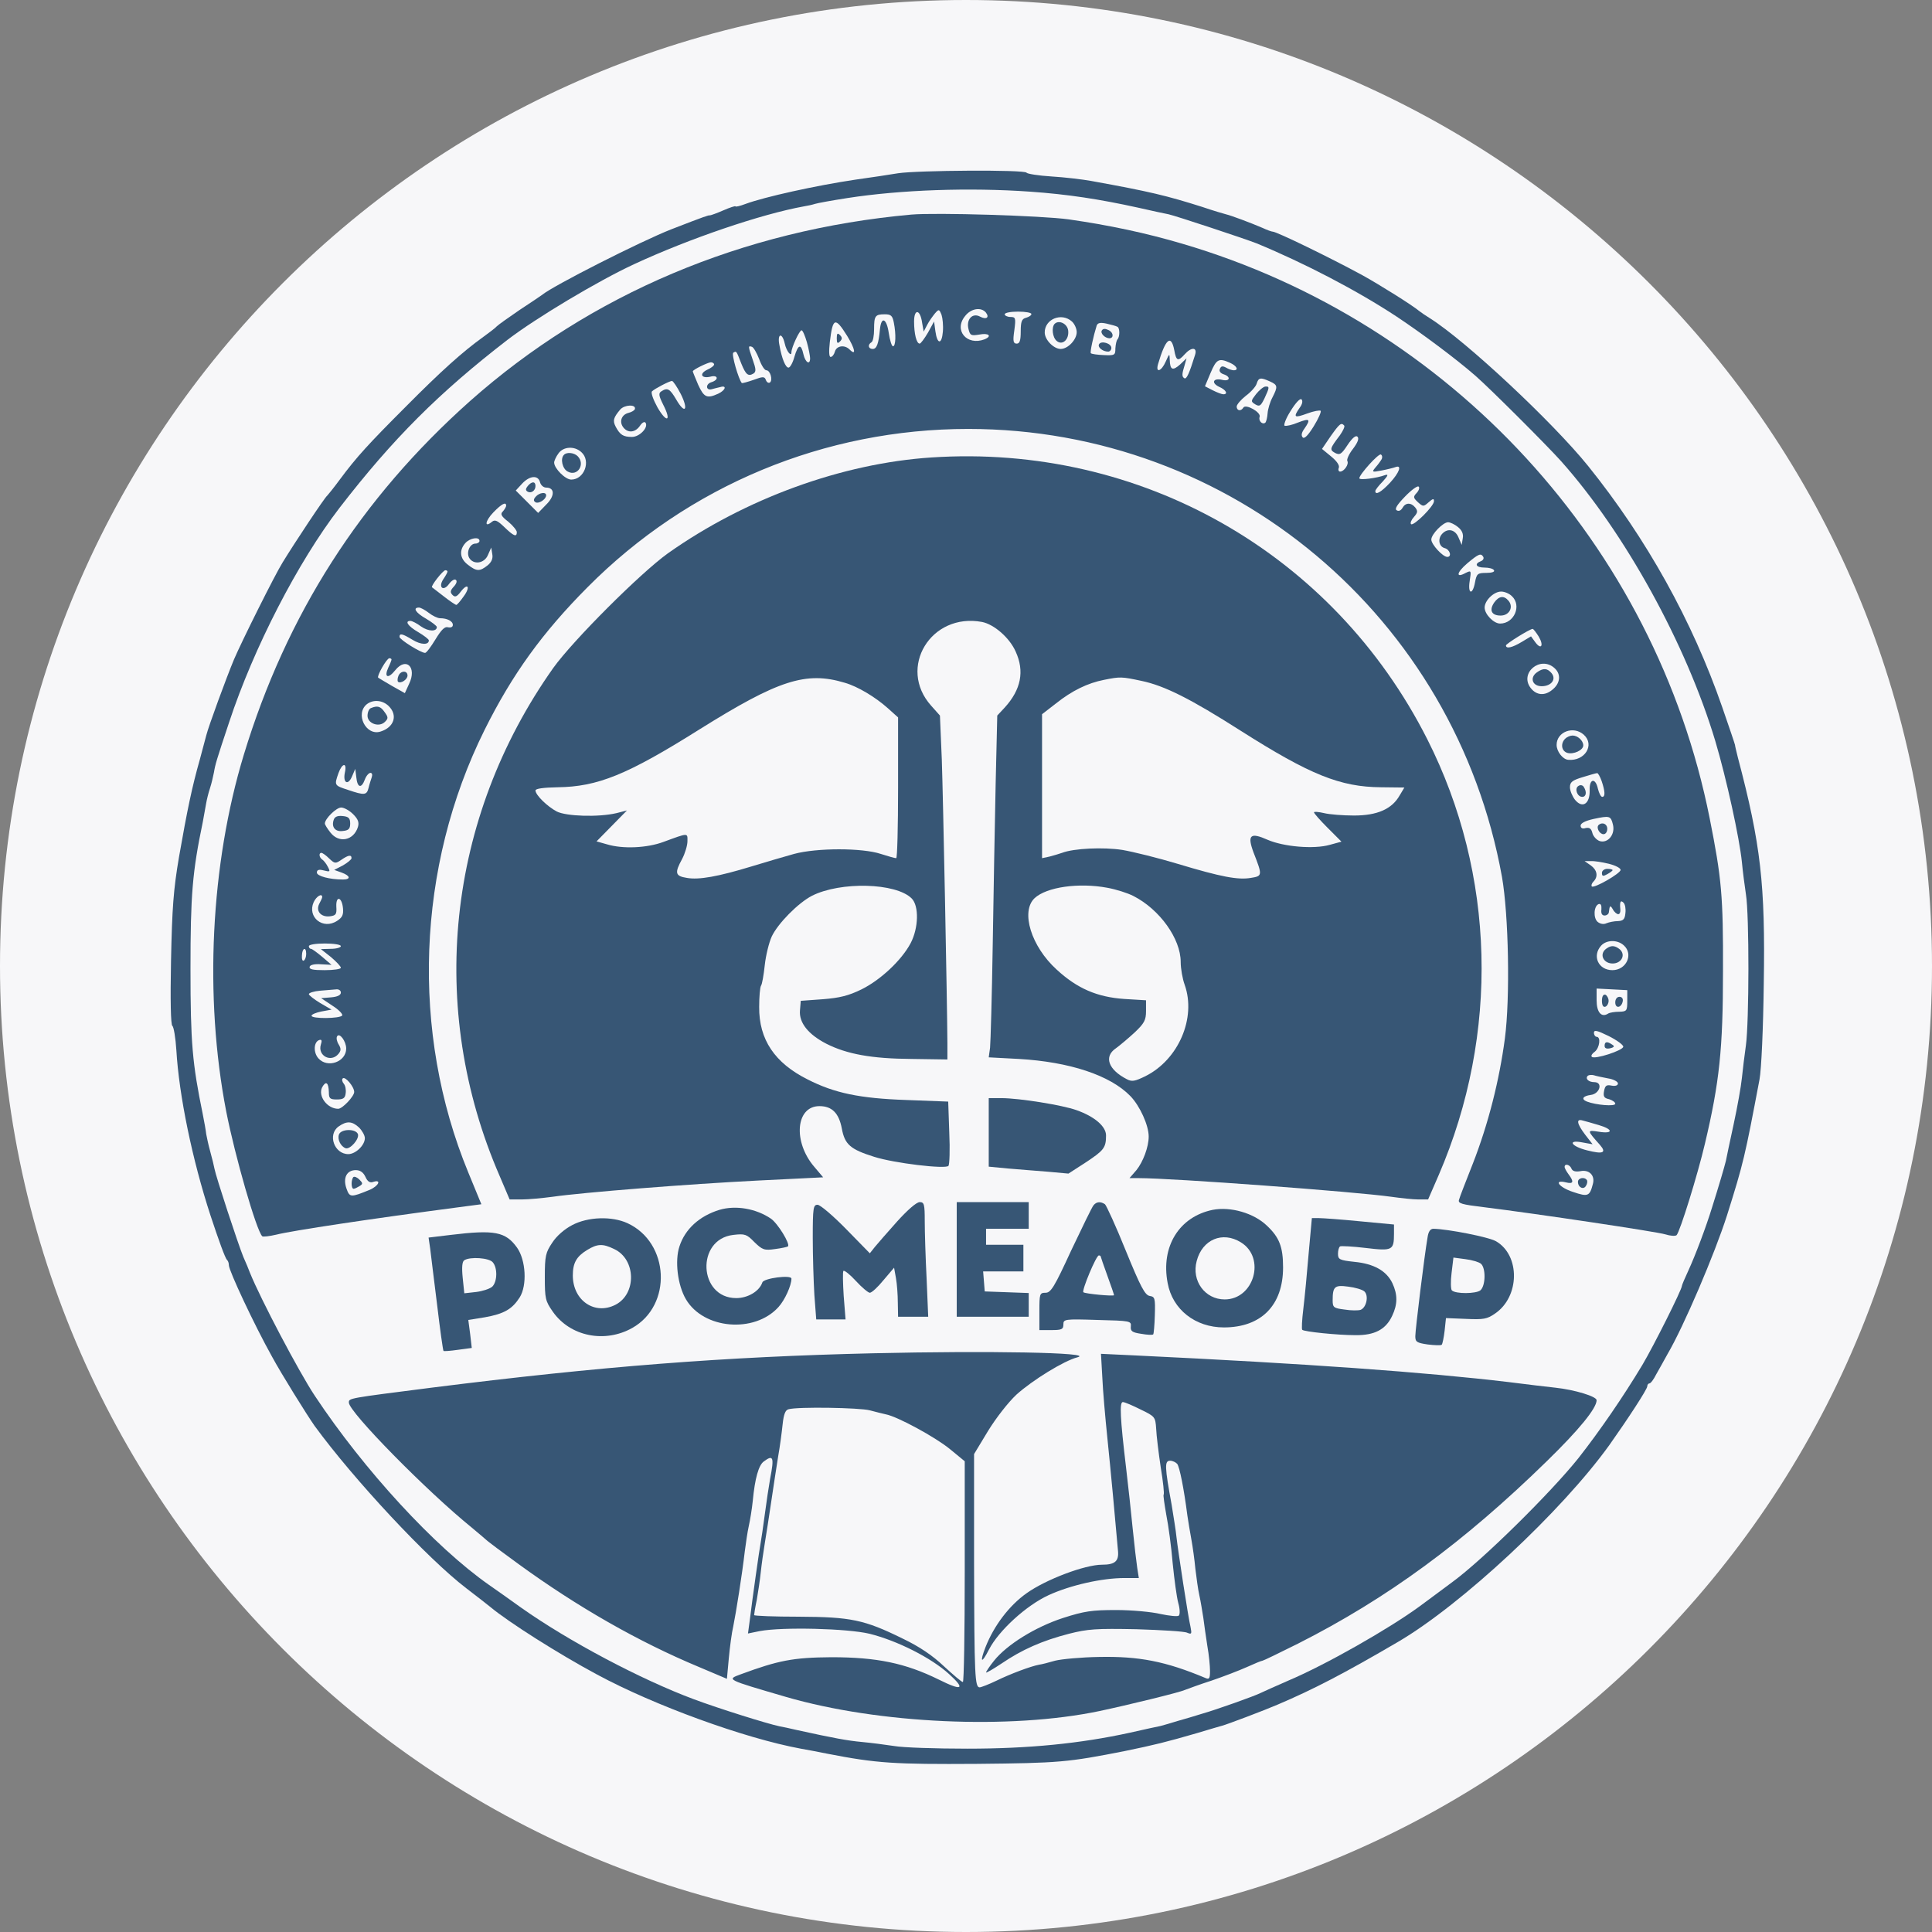
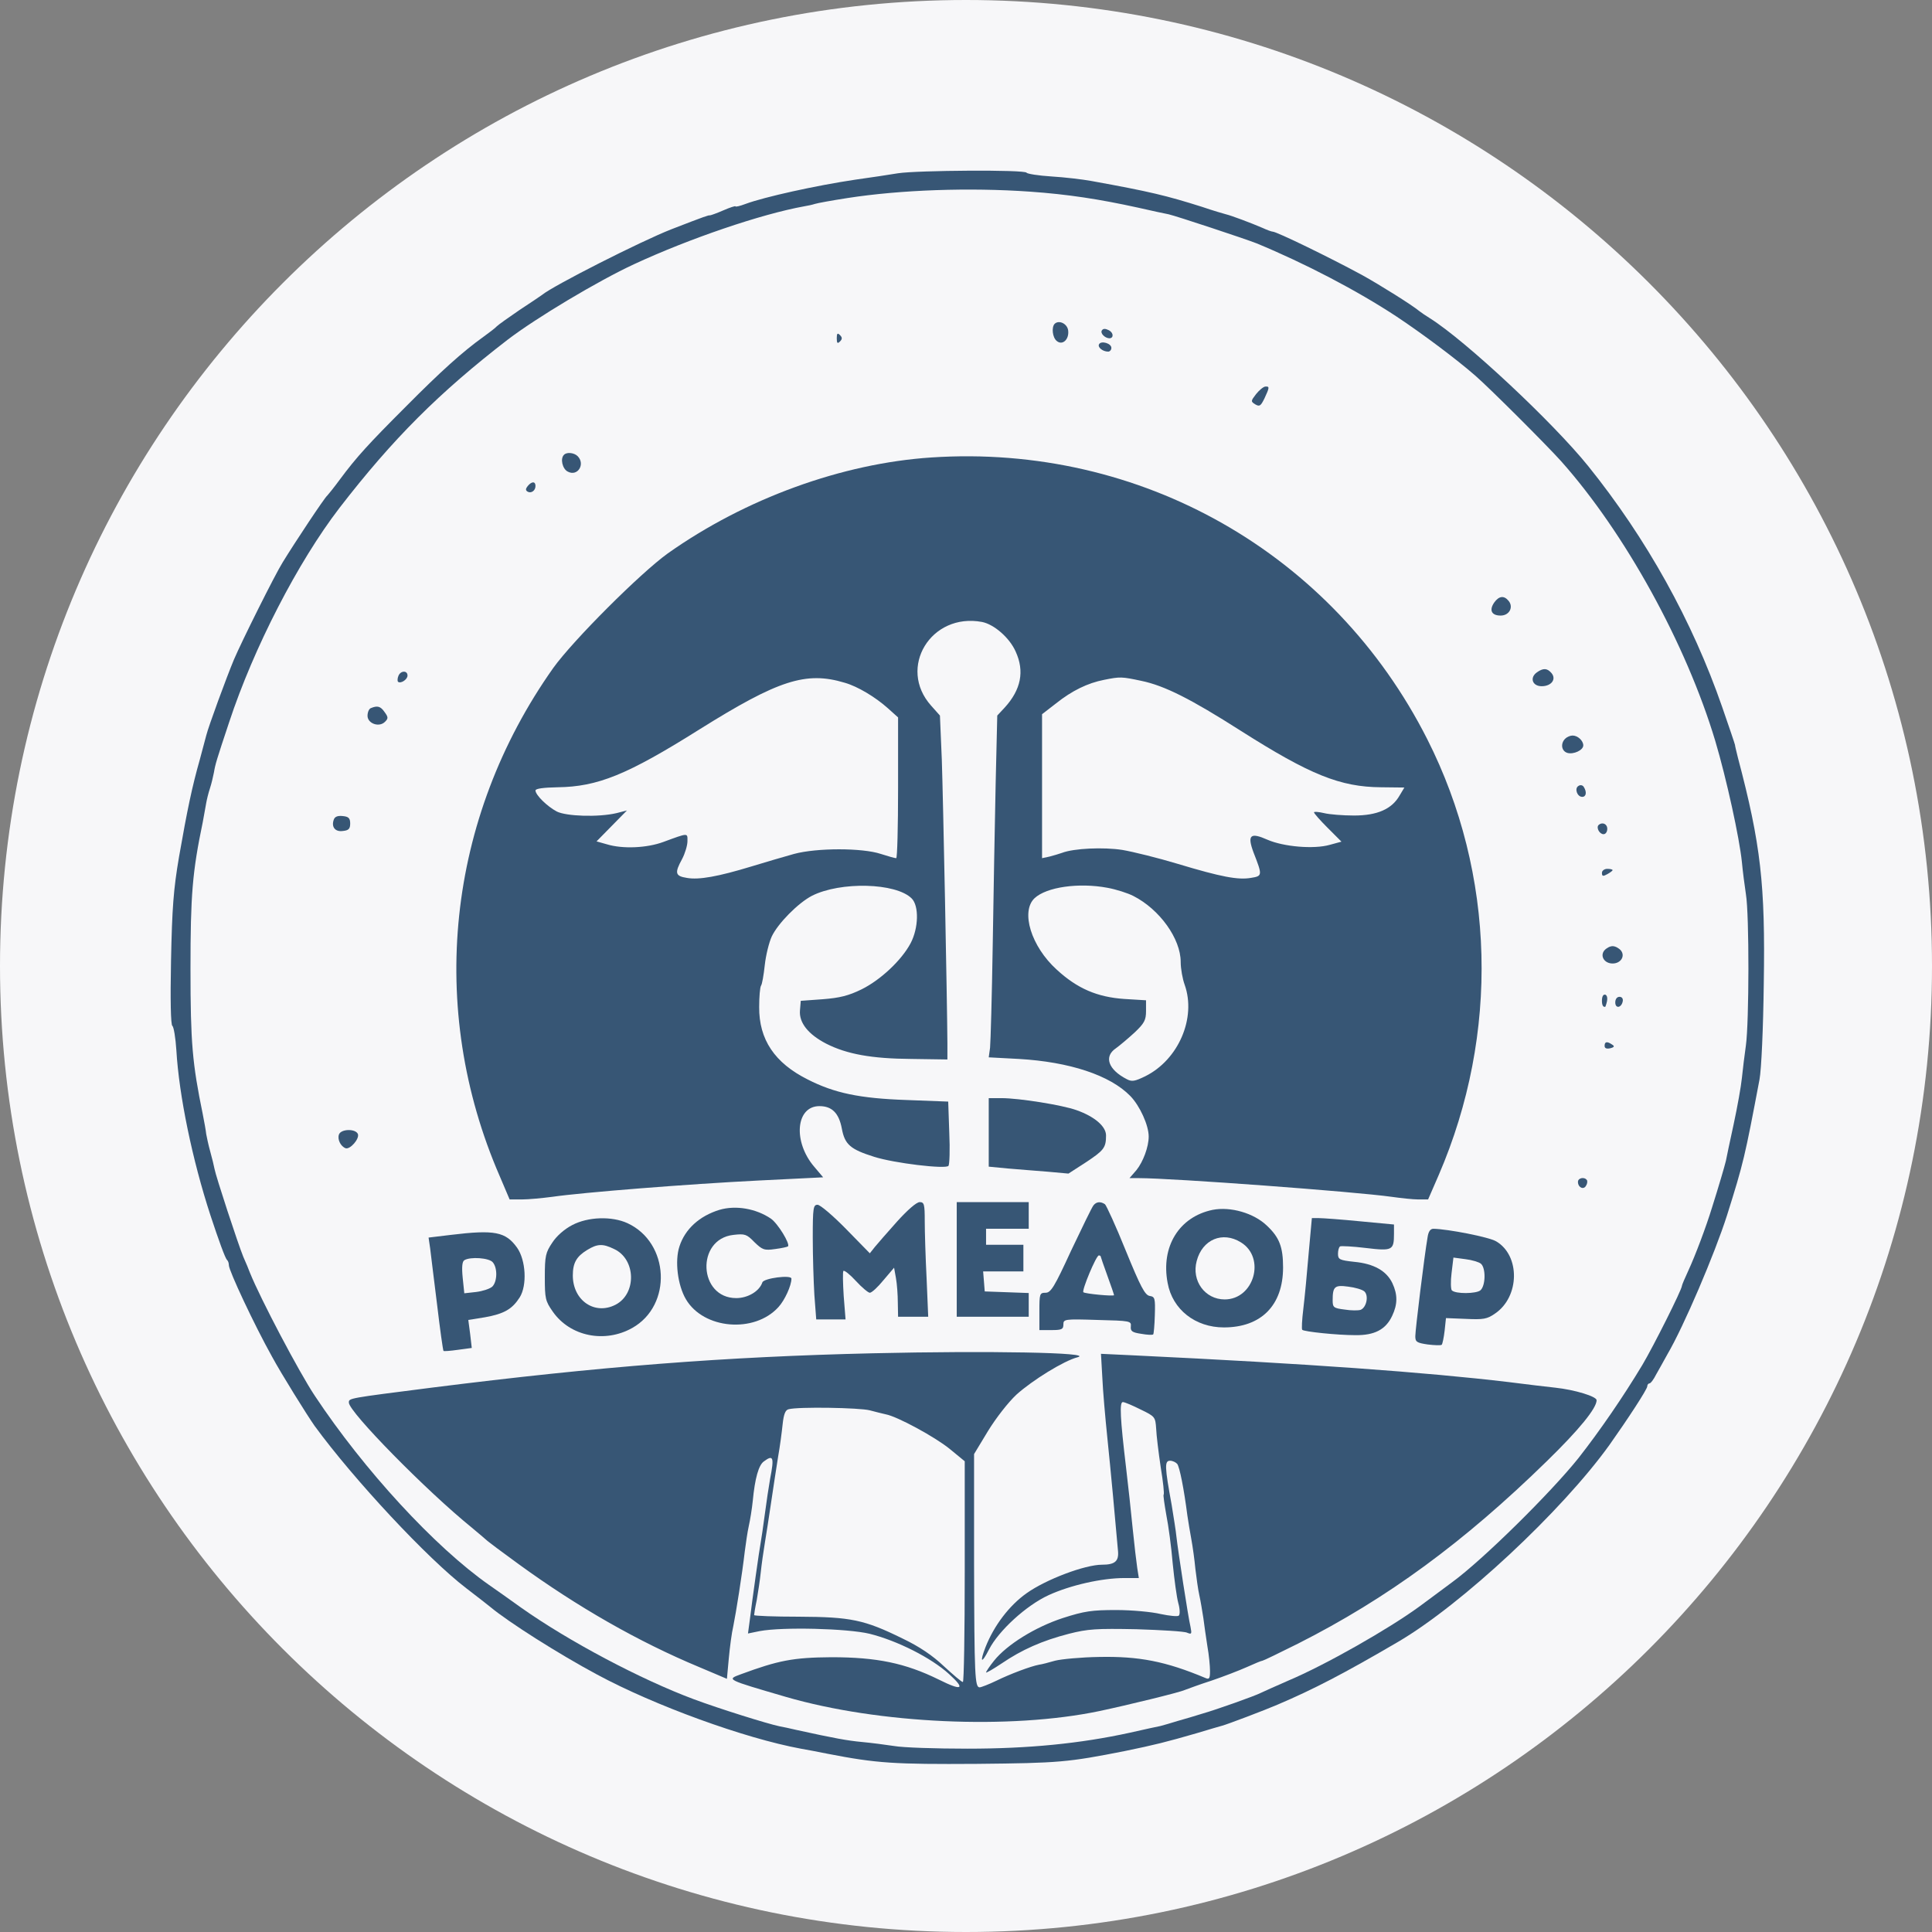
<svg xmlns="http://www.w3.org/2000/svg" width="600" height="600" viewBox="0 0 600 600" fill="none">
  <rect x="0" y="0" width="600" height="600" fill="#808080" stroke="none" />
  <g clip-path="url(#clip0_5531_104)">
    <path d="M300 600C465.685 600 600 465.685 600 300C600 134.315 465.685 0 300 0C134.315 0 0 134.315 0 300C0 465.685 134.315 600 300 600Z" fill="#F7F7F9" />
    <path d="M278.907 53.805C276.423 54.219 270.462 55.13 265.659 55.792C253.405 57.614 237.342 61.175 231.546 63.327C229.807 63.99 228.4 64.321 228.4 64.072C228.4 63.907 226.744 64.404 224.674 65.314C222.604 66.225 220.699 66.888 220.451 66.888C220.037 66.805 219.209 67.053 208.528 71.193C199.006 74.919 171.765 88.747 168.37 91.562C167.956 91.893 164.727 94.046 161.333 96.281C157.938 98.6 154.791 100.835 154.295 101.332C153.881 101.829 151.893 103.319 150.072 104.644C143.614 109.281 136.907 115.325 126.143 126.172C114.468 137.846 110.742 141.904 105.526 148.941C103.704 151.425 101.883 153.661 101.634 153.909C100.889 154.406 91.45 168.648 87.807 174.609C85.406 178.418 74.973 199.366 72.655 204.831C70.336 210.378 64.706 225.696 64.044 228.429C63.878 229.091 62.967 232.486 62.056 235.881C59.655 244.326 58.165 251.447 55.598 266.102C53.859 276.286 53.445 282.082 53.114 298.311C52.866 310.648 53.031 318.266 53.528 318.597C53.942 318.845 54.522 322.24 54.77 326.132C55.598 340.29 59.738 360.245 65.368 377.467C67.935 385.25 69.922 390.715 70.502 391.294C70.833 391.543 71.082 392.288 71.082 392.95C71.082 394.606 78.947 411.415 84.495 421.35C87.31 426.567 95.507 439.732 97.743 442.878C109.914 459.521 132.85 484.112 144.773 493.22C148.167 495.787 151.479 498.436 152.225 499.016C157.855 503.736 173.67 513.754 185.427 520.047C203.229 529.652 231.215 539.836 248.686 543.065C250.507 543.396 254.233 544.059 256.965 544.638C272.283 547.619 277.748 547.95 303.333 547.785C329.001 547.536 331.65 547.288 349.286 543.81C358.56 541.906 362.203 540.995 371.642 538.263C375.534 537.104 379.094 536.027 379.508 535.944C380.667 535.696 392.922 531.059 396.73 529.403C407.825 524.684 417.265 519.799 434.238 509.863C453.862 498.354 484.994 469.374 499.815 448.757C505.446 440.808 511.573 431.452 511.573 430.541C511.573 430.044 511.904 429.63 512.235 429.63C512.649 429.63 513.56 428.388 514.305 426.898C515.133 425.49 516.706 422.592 517.865 420.522C522.916 411.911 532.521 389.39 536.33 377.467C541.463 361.156 541.877 359.334 546.431 335.239C547.011 332.176 547.59 319.342 547.756 305.432C548.253 274.713 546.845 262.211 539.724 235.301C539.228 233.314 538.814 231.575 538.814 231.327C538.814 231.161 536.992 225.779 534.839 219.569C525.566 192.825 511.324 167.24 493.274 144.802C482.345 131.222 455.269 105.886 444.091 98.848C442.767 98.02 441.276 97.026 440.779 96.612C438.627 94.791 428.442 88.415 422.895 85.352C413.125 80.053 396.482 71.938 395.24 71.938C394.909 71.938 393.501 71.442 392.094 70.779C388.45 69.206 382.24 66.888 380.75 66.556C380.088 66.391 376.693 65.397 373.298 64.238C362.286 60.761 357.235 59.519 338.937 56.206C336.204 55.71 330.657 55.047 326.517 54.799C322.46 54.55 318.982 53.971 318.816 53.64C318.402 52.646 284.869 52.895 278.907 53.805ZM319.893 59.519C331.65 60.346 341.338 61.837 353.426 64.486C357.732 65.48 362.037 66.391 362.948 66.556C365.432 67.136 386.463 74.091 390.272 75.582C405.259 81.791 421.322 90.154 433.659 98.269C441.525 103.485 452.289 111.516 458.25 116.733C463.135 121.038 480.026 137.929 484.746 143.146C504.618 165.419 523.661 200.029 532.686 230.085C536.164 241.759 540.221 260.306 540.966 267.758C541.215 270.491 541.794 274.962 542.208 277.694C543.285 284.152 543.202 317.438 542.208 324.641C541.794 327.622 541.215 332.176 540.966 334.743C540.718 337.309 539.559 343.768 538.4 349.15C537.24 354.449 536.164 359.582 535.998 360.493C535.584 362.232 533.763 368.442 531.693 374.983C529.871 380.945 526.476 389.97 524.324 394.606C523.247 396.925 522.337 399.078 522.337 399.326C522.337 400.485 513.477 418.121 510.082 423.834C504.121 433.77 496.834 444.369 490.21 452.814C481.682 463.495 460.568 484.361 451.047 491.316C446.741 494.545 442.104 497.94 440.779 498.933C431.258 505.888 411.634 517.066 400.042 521.951C396.068 523.69 392.176 525.429 391.514 525.76C389.775 526.671 377.687 530.976 373.298 532.218C371.228 532.881 367.833 533.874 365.763 534.454C363.693 535.116 361.292 535.779 360.382 536.027C359.554 536.193 355.248 537.104 350.942 538.097C335.459 541.492 319.396 543.065 300.435 543.065C290.665 543.065 280.398 542.734 277.665 542.237C274.933 541.823 270.462 541.244 267.729 540.995C263.258 540.581 259.118 539.836 247.444 537.269C245.374 536.772 242.972 536.276 242.062 536.11C238.418 535.365 223.349 530.645 215.566 527.747C199.089 521.62 176.568 509.697 161.829 499.264C158.269 496.698 153.798 493.551 151.893 492.226C135.085 480.469 113.061 456.54 97.743 433.439C92.941 426.236 80.935 403.466 77.623 395.269C77.291 394.358 76.381 392.122 75.553 390.301C73.897 386.244 67.024 365.295 66.61 362.977C66.445 362.066 65.865 359.665 65.286 357.595C64.706 355.525 64.209 353.124 64.044 352.213C63.961 351.302 63.464 348.487 62.967 346.003C59.738 330.271 59.158 323.896 59.158 300.878C59.158 277.942 59.738 270.822 62.967 255.338C63.381 253.02 63.878 250.37 64.044 249.377C64.209 248.383 64.706 246.313 65.203 244.823C65.7 243.332 66.196 241.097 66.445 239.855C66.859 237.371 67.19 236.212 71.164 224.289C78.782 201.188 92.526 174.526 105.443 157.718C122.003 136.273 136.327 121.949 157.689 105.472C166.466 98.765 185.675 87.256 196.936 82.04C214.076 74.091 236.431 66.474 249.762 64.072C250.838 63.907 252.329 63.576 253.074 63.327C253.819 63.079 258.373 62.251 263.175 61.506C279.735 58.939 301.015 58.194 319.893 59.519Z" fill="#375675" />
-     <path d="M283.048 66.639C230.636 71.359 183.358 91.396 146.015 124.516C111.985 154.82 88.967 190.838 75.719 234.39C65.369 268.421 63.382 309.654 70.254 345.175C72.987 359.086 79.611 382.104 81.432 383.925C81.68 384.174 83.668 383.925 85.82 383.428C90.706 382.186 115.462 378.461 141.958 374.983L149.493 373.989L145.436 364.136C127.468 320.584 129.373 269.166 150.486 226.69C159.098 209.385 168.454 196.468 182.447 182.392C213.828 150.763 256.138 133.21 300.684 133.21C382.407 133.21 451.875 191.583 466.448 272.312C468.518 284.07 469.015 309.82 467.359 322.488C465.62 335.571 462.225 348.984 457.423 361.321C455.27 366.786 453.283 371.837 453.117 372.582C452.703 373.741 453.945 374.072 460.817 374.9C477.46 376.97 514.554 382.518 517.204 383.346C518.777 383.842 520.267 383.925 520.681 383.594C521.758 382.435 527.222 364.799 529.458 355.277C534.012 336.067 535.088 325.717 535.088 301.706C535.171 278.274 534.674 272.809 530.948 254.096C514.057 169.31 450.55 100.173 367.089 75.664C355.828 72.352 344.568 69.951 331.899 68.129C323.537 66.97 290.831 65.977 283.048 66.639ZM292.818 102.988C292.487 107.045 291.079 107.045 290.5 102.905L290.086 99.842L288.181 103.319C287.105 105.141 285.946 106.714 285.615 106.714C284.621 106.714 283.876 103.65 283.876 99.842C283.876 95.784 285.78 96.033 286.36 100.173L286.857 102.988L287.933 100.918C288.513 99.759 289.672 98.186 290.334 97.358C291.576 95.95 291.659 95.95 292.404 97.772C292.735 98.765 292.984 101.084 292.818 102.988ZM306.149 97.026C307.391 98.6 306.314 99.345 304.41 98.351C302.009 97.026 300.022 99.179 300.767 102.16C301.264 104.23 301.595 104.313 304.162 103.899C307.06 103.319 308.219 104.396 305.735 105.389C300.27 107.459 296.13 102.574 299.69 98.186C301.512 95.784 304.658 95.288 306.149 97.026ZM320.307 97.523C320.307 97.937 319.562 98.434 318.651 98.682C317.327 99.014 316.995 99.842 316.995 102.905C316.995 105.803 316.664 106.714 315.753 106.714C314.677 106.714 314.511 105.969 315.008 102.574C315.505 98.765 315.422 98.434 313.766 98.434C312.855 98.434 312.027 98.02 312.027 97.606C312.027 97.109 313.932 96.778 316.167 96.778C318.486 96.778 320.307 97.109 320.307 97.523ZM277.583 100.173C278.328 103.899 278.163 107.542 277.335 107.542C276.921 107.542 276.341 105.638 276.01 103.402C275.347 98.848 273.692 98.103 273.278 102.243C272.864 106.714 272.284 108.37 271.042 108.37C269.634 108.37 269.386 107.045 270.628 106.3C271.125 106.052 271.456 104.23 271.456 102.243C271.456 98.103 271.787 97.606 274.768 97.606C276.672 97.606 277.169 98.02 277.583 100.173ZM332.893 99.842C333.721 100.587 334.383 102.077 334.383 103.154C334.383 105.472 331.651 108.37 329.415 108.37C327.263 108.37 324.447 105.555 324.447 103.236C324.447 99.096 329.664 96.944 332.893 99.842ZM263.093 104.313C265.577 108.37 265.991 110.688 263.838 108.535C262.265 106.962 259.781 107.376 259.284 109.198C259.036 110.109 258.456 110.854 257.96 110.854C257.463 110.854 257.38 109.198 257.711 106.217C258.622 98.6 259.367 98.351 263.093 104.313ZM347.051 101.498C347.797 101.912 347.797 104.561 347.051 105.389C346.72 105.72 346.472 106.962 346.389 108.204C346.389 110.274 346.224 110.44 342.746 110.274C340.759 110.191 339.02 109.943 338.772 109.695C338.44 109.446 339.6 104.23 340.593 101.084C340.924 100.256 341.752 100.09 343.657 100.504C345.147 100.835 346.638 101.249 347.051 101.498ZM250.591 106.3C251.17 108.37 251.584 110.605 251.584 111.268C251.584 113.503 250.094 112.593 249.514 110.026C248.769 106.631 247.858 106.88 246.699 110.854C246.202 112.675 245.374 114.166 244.877 114.166C243.967 114.166 242.807 111.433 242.062 107.211C241.317 103.568 242.89 103.071 243.718 106.714C244.215 109.032 245.788 111.019 245.788 109.363C245.788 107.956 248.272 102.574 248.935 102.574C249.266 102.574 250.011 104.23 250.591 106.3ZM364.688 108.784C365.267 112.096 365.847 112.344 367.917 110.026C369.987 107.708 371.891 107.79 371.146 110.191C369.324 116.07 368.496 117.809 367.834 117.478C367.006 116.981 367.006 116.236 367.917 113.338L368.496 111.268L366.509 113.172C364.191 115.242 363.363 114.911 363.28 111.765C363.197 109.695 363.197 109.695 362.038 112.261C360.713 115.325 358.809 115.987 359.637 113.089C361.955 105.224 363.694 103.65 364.688 108.784ZM235.77 111.516C236.432 113.421 237.426 114.994 238.005 114.994C239.247 114.994 240.075 118.14 239.082 118.803C238.668 119.051 238.088 118.72 237.84 117.975C237.426 116.898 236.929 116.898 234.031 117.975C232.126 118.637 230.553 119.051 230.388 118.968C229.394 117.892 227.076 109.943 227.738 109.529C228.732 108.949 228.649 108.867 230.222 112.924C231.63 116.401 232.375 116.981 234.031 115.987C234.859 115.408 234.776 114.58 233.782 111.765C232.292 107.459 232.292 107.294 233.534 107.708C234.031 107.873 235.024 109.612 235.77 111.516ZM381.993 112.675C384.063 113.586 384.808 114.994 383.152 114.994C382.655 114.994 381.579 114.663 380.751 114.166C379.674 113.586 379.178 113.669 378.846 114.58C378.515 115.242 379.012 115.905 380.006 116.236C382.324 116.981 381.993 118.554 379.592 117.975C376.776 117.312 376.031 118.885 378.598 120.127C380.751 121.038 381.496 122.446 379.923 122.446C379.426 122.446 377.936 121.866 376.611 121.204L374.21 119.962L375.948 115.822C377.77 111.516 378.515 111.102 381.993 112.675ZM221.776 113.172C221.776 113.586 220.783 114.331 219.624 114.828C217.057 116.07 217.802 117.643 220.617 116.981C223.018 116.319 223.35 117.975 220.866 118.72C219.044 119.299 219.21 121.369 221.031 120.873C221.694 120.707 222.853 120.376 223.681 120.21C225.834 119.548 225.337 121.204 223.018 122.28C219.541 123.853 218.63 123.439 216.809 119.465C215.898 117.312 215.153 115.491 215.153 115.325C215.153 114.828 219.707 112.593 220.783 112.51C221.28 112.51 221.776 112.841 221.776 113.172ZM394.413 118.471C396.814 119.548 396.897 120.045 395.158 123.439C394.413 124.847 393.75 127.082 393.667 128.324C393.585 129.649 393.253 130.891 393.005 131.222C392.094 132.05 390.769 130.726 391.183 129.484C391.763 128.076 386.878 125.344 386.133 126.586C385.387 127.828 384.063 127.579 384.063 126.254C384.063 125.675 385.305 124.185 386.878 122.943C388.451 121.783 390.024 120.045 390.273 119.134C390.852 117.229 391.515 117.147 394.413 118.471ZM211.427 122.363C213.911 127.331 212.751 128.821 210.019 124.102C208.032 120.707 207.287 120.293 205.382 121.535C204.471 122.115 204.554 122.86 205.962 125.675C208.611 130.808 207.121 131.554 204.223 126.586C202.898 124.185 202.07 121.949 202.484 121.535C203.312 120.707 207.949 118.306 208.694 118.306C209.025 118.306 210.267 120.127 211.427 122.363ZM403.603 126.668C401.533 129.649 401.947 129.898 406.004 128.407C407.992 127.662 409.896 127.331 410.144 127.579C410.393 127.828 409.482 129.98 407.992 132.382C406.253 135.197 405.094 136.356 404.597 135.859C404.017 135.28 404.183 134.369 405.094 133.127C407.164 130.146 406.75 129.815 403.106 131.222C401.368 131.968 399.463 132.382 398.967 132.216C398.553 132.133 399.298 129.98 400.788 127.662C402.361 125.095 403.769 123.605 404.183 124.019C404.68 124.516 404.431 125.592 403.603 126.668ZM197.185 127C197.102 127.414 196.192 127.993 195.115 128.242C192.962 128.821 192.217 131.057 193.625 132.796C195.115 134.617 197.351 134.286 198.758 132.216C199.421 131.222 200.166 130.808 200.497 131.305C201.408 132.796 198.593 135.694 196.274 135.694C193.542 135.694 192.548 135.031 191.224 132.547C190.23 130.643 190.478 129.732 192.631 127.165C193.956 125.675 197.516 125.509 197.185 127ZM417.431 132.133C417.762 132.382 417.099 133.789 416.106 135.197C412.96 139.337 412.877 139.668 414.616 140.662C416.106 141.407 416.603 141.076 418.507 138.178C419.997 135.942 421.074 135.114 421.571 135.611C422.15 136.19 421.653 137.432 420.163 139.42C418.921 140.993 418.176 142.732 418.424 143.146C419.004 144.139 417.431 146.457 416.189 146.457C415.692 146.457 415.526 145.878 415.775 145.298C416.106 144.553 415.112 143.146 413.374 141.738L410.558 139.42L413.208 135.528C416.023 131.554 416.52 131.14 417.431 132.133ZM180.543 140.413C183.606 143.146 181.453 148.941 177.396 148.941C175.575 148.941 172.097 145.464 172.097 143.642C172.097 143.146 172.677 141.821 173.422 140.827C174.912 138.674 178.39 138.426 180.543 140.413ZM429.105 142.566C428.774 143.146 427.946 144.305 427.201 145.133C425.959 146.623 426.042 146.706 429.023 146.126C430.761 145.795 432.749 145.298 433.411 145.05C435.481 144.305 434.57 146.789 431.672 149.935C428.94 152.833 427.118 153.909 427.118 152.502C427.118 152.171 428.112 150.846 429.437 149.521C431.093 147.699 431.258 147.203 430.182 147.534C427.532 148.527 422.15 149.19 422.15 148.527C422.15 147.368 428.195 140.662 428.857 141.158C429.271 141.407 429.354 142.069 429.105 142.566ZM167.709 149.769C167.957 150.68 168.785 151.425 169.613 151.425C172.345 151.425 172.345 154.075 169.613 156.725L167.129 159.291L163.652 155.814L160.174 152.336L162.161 150.183C164.48 147.699 167.129 147.451 167.709 149.769ZM440.035 152.999C438.793 154.323 438.876 154.572 440.366 155.979C441.939 157.387 442.105 157.387 443.678 155.979C445.003 154.82 445.334 154.737 445.334 155.648C445.334 157.221 438.958 163.514 438.213 162.769C437.882 162.438 438.296 161.444 439.124 160.533C440.283 159.209 440.366 158.712 439.538 157.635C438.213 155.979 436.474 156.062 435.564 157.718C435.067 158.546 434.405 158.877 433.742 158.463C433.08 158.049 433.825 156.807 436.309 154.241C438.213 152.253 440.118 150.846 440.532 151.094C440.946 151.343 440.697 152.253 440.035 152.999ZM157.193 157.056C157.193 157.387 156.696 158.215 156.2 158.795C155.289 159.623 155.62 160.285 157.856 162.024C159.346 163.266 160.505 164.756 160.505 165.253C160.505 166.909 159.512 166.495 156.614 163.68C154.544 161.693 153.716 161.279 152.805 162.024C150.321 164.094 150.652 161.775 153.219 159.126C155.786 156.476 157.193 155.731 157.193 157.056ZM452.786 163.68C454.028 164.673 454.525 165.832 454.276 167.157L453.945 169.227L452.951 166.909C451.958 164.508 449.722 163.928 447.984 165.667C446.41 167.24 446.824 169.724 448.646 170.221C450.302 170.635 450.964 172.953 449.474 172.953C448.066 172.953 444.506 169.062 444.506 167.571C444.506 165.915 448.149 162.189 449.722 162.189C450.385 162.189 451.792 162.852 452.786 163.68ZM148.913 167.985C148.913 168.399 148.334 168.813 147.671 168.813C145.933 168.813 144.773 171.463 145.684 173.202C147.009 175.52 150.486 175.023 151.563 172.291L152.556 170.055L152.888 172.125C153.136 173.45 152.639 174.609 151.397 175.603C148.996 177.507 148.003 177.507 145.27 175.354C142.786 173.45 142.538 170.883 144.525 168.648C145.933 167.074 148.913 166.578 148.913 167.985ZM460.652 172.953C460.9 173.45 460.569 174.03 459.907 174.278C457.754 175.106 458.416 176.265 460.983 176.265C462.391 176.265 463.715 176.596 463.964 177.093C464.295 177.59 463.301 177.921 461.563 177.921C458.913 177.921 458.582 178.17 458.085 180.819C457.34 184.959 455.767 184.545 456.429 180.405C456.926 177.176 456.926 177.093 455.187 177.921C452.041 179.66 452.289 177.838 455.684 174.94C459.244 171.96 459.907 171.711 460.652 172.953ZM138.977 177.507C138.977 177.756 138.398 178.832 137.653 179.908C135.997 182.475 137.735 183.8 139.474 181.316C140.219 180.322 141.13 179.743 141.544 180.074C142.041 180.405 141.793 181.233 140.965 182.144C139.805 183.386 139.723 183.965 140.551 184.793C141.296 185.539 141.875 185.373 143.117 183.717C145.353 180.819 146.181 182.309 143.945 185.29C142.952 186.698 141.958 187.857 141.71 187.857C141.461 187.857 139.723 186.698 137.818 185.207C135.997 183.8 134.258 182.475 134.175 182.392C133.678 182.061 137.57 177.093 138.315 177.093C138.646 177.093 138.977 177.259 138.977 177.507ZM469.511 185.125C472.658 188.023 470.257 193.653 465.868 193.653C463.881 193.653 461.066 190.755 461.066 188.685C461.066 186.532 463.881 183.717 466.199 183.717C467.193 183.717 468.683 184.297 469.511 185.125ZM133.181 190.341C134.341 191.252 135.914 191.997 136.659 191.997C138.895 191.997 140.633 192.908 140.633 194.067C140.633 194.729 140.054 194.978 139.143 194.812C138.149 194.481 137.073 195.557 135.251 198.538C133.844 200.856 132.436 202.761 132.022 202.761C130.698 202.761 124.074 198.621 124.074 197.793C124.074 196.551 124.984 196.799 128.131 198.704C130.698 200.277 133.181 200.36 133.181 198.869C133.181 198.538 131.691 197.379 129.87 196.303C126.723 194.481 125.564 192.825 127.468 192.825C127.965 192.825 129.456 193.57 130.78 194.564C133.016 196.137 135.665 196.22 135.665 194.729C135.665 194.398 134.175 193.239 132.353 192.163C129.124 190.341 128.048 188.685 130.118 188.685C130.615 188.685 132.022 189.43 133.181 190.341ZM477.874 197.71C479.53 200.525 478.619 201.933 476.798 199.449L475.473 197.627L472.575 199.366C469.677 201.105 467.69 201.602 467.69 200.442C467.69 199.946 474.976 195.392 475.97 195.309C476.218 195.309 477.046 196.385 477.874 197.71ZM121.59 204.831C121.59 204.996 121.176 206.156 120.596 207.315C119.188 210.378 120.513 210.958 122.749 208.143C126.144 203.92 129.538 207.232 127.054 212.366L125.73 215.264L121.755 213.028C119.602 211.786 117.698 210.627 117.45 210.461C116.953 209.964 120.099 204.417 120.927 204.417C121.258 204.417 121.59 204.582 121.59 204.831ZM482.759 207.48C484.912 209.385 484.581 212.283 482.014 214.27C479.696 216.174 477.129 215.926 475.39 213.69C471.747 209.054 478.371 203.506 482.759 207.48ZM120.762 219.321C123.577 222.136 122.418 225.862 118.195 227.187C113.641 228.677 110.163 221.639 113.972 218.658C115.959 217.168 118.857 217.416 120.762 219.321ZM491.867 228.18C495.345 231.327 492.198 236.46 486.982 235.963C485.326 235.798 483.422 233.397 483.422 231.327C483.422 227.269 488.638 225.282 491.867 228.18ZM107.1 239.938C106.437 243.167 108.093 244.078 109.335 241.097L110.329 238.778L110.66 241.428C110.991 244.657 112.233 244.988 113.31 242.09C113.724 240.931 114.552 240.02 115.048 240.02C115.545 240.02 115.711 240.6 115.462 241.345C115.214 242.09 114.717 243.581 114.469 244.657C113.889 246.976 113.227 247.058 108.093 245.32C103.788 243.912 103.788 243.912 105.113 240.103C106.272 236.874 107.845 236.708 107.1 239.938ZM497.415 242.587C498.491 245.816 498.574 247.472 497.58 247.472C497.166 247.472 496.587 246.313 496.255 244.988C495.51 241.428 493.523 241.759 493.689 245.485C493.771 249.625 491.453 251.198 489.135 248.383C488.307 247.307 487.562 245.568 487.562 244.492C487.562 242.918 488.224 242.339 491.536 241.345C493.689 240.683 495.676 240.103 496.007 240.103C496.255 240.02 496.918 241.18 497.415 242.587ZM109.667 252.854C111.24 254.427 111.571 255.421 111.157 256.829C109.832 261.051 105.278 261.962 102.629 258.567C101.635 257.325 100.89 256.083 100.89 255.752C100.89 254.262 104.45 250.784 105.941 250.784C106.851 250.784 108.507 251.695 109.667 252.854ZM500.892 256.001C501.72 259.064 499.402 261.962 496.835 261.217C495.841 260.886 494.765 259.727 494.517 258.65C494.185 257.325 493.606 256.911 492.447 257.16C491.453 257.491 490.873 257.16 490.873 256.415C490.873 255.669 492.281 254.924 494.848 254.345C499.899 253.268 500.23 253.351 500.892 256.001ZM102.215 266.599C103.953 268.255 104.202 268.255 106.023 267.013C108.176 265.523 109.17 265.357 109.17 266.516C109.17 266.93 107.928 267.924 106.52 268.752L103.788 270.159L106.106 270.987C108.839 271.981 109.004 273.14 106.52 273.14C102.297 273.14 98.406 272.064 98.406 270.987C98.406 270.159 98.986 269.911 100.559 270.325C102.546 270.822 102.629 270.739 101.801 269.166C101.304 268.172 100.476 267.179 100.062 266.93C99.151 266.351 98.903 264.86 99.814 264.86C100.145 264.86 101.221 265.605 102.215 266.599ZM499.65 268.255C501.637 268.752 503.293 269.58 503.293 270.159C503.293 271.236 495.096 275.955 494.351 275.293C494.103 274.962 494.351 274.299 494.848 273.802C496.421 272.229 496.007 270.159 494.02 268.752L492.115 267.427H494.02C495.096 267.344 497.58 267.758 499.65 268.255ZM100.062 278.605C100.062 278.853 99.648 279.764 99.151 280.675C97.992 282.91 99.648 284.898 102.463 284.566C104.285 284.318 104.616 283.987 104.45 281.586C104.285 278.025 106.189 278.522 106.52 282.082C106.686 284.07 106.355 284.898 104.699 285.974C100.31 288.872 95.342 284.815 97.412 280.178C98.24 278.356 100.062 277.28 100.062 278.605ZM504.784 283.573C504.618 285.477 504.121 285.974 502.465 286.057C501.306 286.057 499.733 286.388 498.905 286.719C498.077 287.133 497.001 286.968 496.173 286.305C494.765 285.146 494.931 281.337 496.504 280.758C497.166 280.592 497.415 281.172 497.332 282.414C497.166 283.656 497.497 284.318 498.325 284.318C498.988 284.318 499.65 283.821 499.65 283.242C499.899 281.172 500.064 281.006 500.892 282.414C501.306 283.242 502.134 283.904 502.548 283.904C503.045 283.904 503.293 283.242 503.211 282.414C502.962 280.012 503.293 279.433 504.204 280.344C504.701 280.84 504.949 282.248 504.784 283.573ZM504.287 293.591C507.35 296.324 505.115 301.292 500.727 301.292C496.421 301.292 494.351 296.903 497.249 293.674C498.905 291.853 502.3 291.77 504.287 293.591ZM105.858 293.84C105.858 294.254 104.45 294.668 102.794 294.668L99.648 294.751L102.794 297.235C104.45 298.642 105.858 300.133 105.858 300.547C105.858 300.961 103.622 301.292 100.807 301.292C97.164 301.292 95.922 301.043 96.17 300.215C96.336 299.636 97.743 299.305 99.731 299.47L102.96 299.636L100.062 297.152C98.489 295.827 96.915 294.668 96.584 294.668C96.17 294.668 95.922 294.254 95.922 293.84C95.922 293.343 98.157 293.012 100.89 293.012C103.622 293.012 105.858 293.343 105.858 293.84ZM95.094 296.241C95.094 297.152 94.763 298.063 94.349 298.311C93.935 298.559 93.686 297.897 93.769 296.738C93.852 294.337 95.094 293.923 95.094 296.241ZM105.858 308.247C105.858 309.075 104.781 309.572 102.794 309.737L99.731 309.986L103.208 312.304C105.195 313.546 106.52 314.954 106.272 315.368C105.609 316.361 96.75 316.444 96.75 315.45C96.75 315.036 98.157 314.457 99.814 314.126L102.96 313.546L99.4 311.476C97.495 310.317 95.922 309.075 95.922 308.744C95.922 308.33 97.495 307.833 99.482 307.667C101.387 307.502 103.622 307.336 104.45 307.253C105.195 307.171 105.858 307.584 105.858 308.247ZM505.363 310.814C505.363 313.96 505.198 314.126 502.879 314.208C501.472 314.208 499.899 314.457 499.402 314.788C497.332 316.113 495.841 314.374 495.841 310.648V307.005L500.644 307.253L505.363 307.502V310.814ZM504.121 325.055C504.121 326.214 495.179 329.112 494.351 328.201C494.02 327.87 494.434 327.208 495.262 326.628C496.752 325.469 497.249 321.992 495.841 321.992C495.427 321.992 495.013 321.412 495.013 320.75C495.013 319.756 496.007 320.004 499.567 321.743C502.051 322.985 504.121 324.476 504.121 325.055ZM107.514 325.635C107.514 329.775 101.718 331.845 98.903 328.698C97.247 326.877 97.412 323.565 99.151 322.985C99.896 322.737 100.062 323.151 99.648 324.393C98.572 327.87 102.794 330.106 105.113 327.291C105.941 326.297 105.941 325.635 105.195 324.393C104.616 323.482 104.367 322.323 104.699 321.826C105.444 320.584 107.514 323.399 107.514 325.635ZM499.402 334.908C501.058 335.157 502.465 335.902 502.465 336.481C502.465 337.061 501.72 337.392 500.478 337.144C498.905 336.813 498.491 337.144 498.16 338.8C497.829 340.539 498.16 341.035 499.733 341.367C500.727 341.698 501.637 342.277 501.637 342.774C501.637 343.685 495.676 343.188 492.861 342.112C490.956 341.367 491.536 340.373 494.02 340.042C496.835 339.711 497.911 336.067 495.096 336.067C493.357 336.067 492.198 334.991 493.109 334.08C493.44 333.832 494.268 333.749 494.931 333.915C495.676 334.163 497.663 334.577 499.402 334.908ZM109.998 339.131C109.998 340.456 106.355 344.347 105.03 344.347C101.635 344.347 98.654 340.373 100.062 337.641C101.221 335.571 102.049 336.15 102.132 339.214C102.132 341.118 102.463 341.449 104.616 341.449C106.603 341.449 107.183 341.035 107.348 339.545C107.514 338.469 107.265 337.144 106.769 336.564C106.272 335.985 106.106 335.239 106.437 334.908C107.183 334.163 109.998 337.475 109.998 339.131ZM496.504 349.398C501.058 350.723 501.058 352.213 496.504 351.468C492.778 350.888 492.778 350.971 496.918 355.608C498.988 358.009 497.829 358.506 492.943 357.264C487.893 356.022 486.651 353.869 491.37 354.78L494.599 355.36L492.281 352.379C489.714 348.984 489.383 347.328 491.536 347.99C492.281 348.156 494.517 348.818 496.504 349.398ZM111.488 350.143C112.482 351.137 113.31 352.627 113.31 353.455C113.31 355.691 110.412 358.423 108.176 358.423C103.788 358.423 101.635 352.296 105.195 349.812C107.679 348.073 109.335 348.156 111.488 350.143ZM488.058 362.977C488.39 363.722 489.3 363.971 490.791 363.722C493.523 363.143 495.427 365.047 494.682 367.697C493.689 371.505 493.192 371.754 488.555 370.181C484.167 368.773 482.262 366.206 486.32 367.2C488.638 367.779 488.886 367.034 487.148 364.716C486.485 363.805 485.906 362.811 485.906 362.397C485.906 361.238 487.562 361.652 488.058 362.977ZM113.475 365.461C114.138 366.951 114.883 367.448 115.959 367.034C118.609 366.206 117.532 368.359 114.8 369.518C108.921 371.919 108.59 371.919 107.597 369.104C106.437 365.792 107.679 363.391 110.495 363.391C111.819 363.391 112.813 364.053 113.475 365.461Z" fill="#375675" />
    <path d="M327.51 100.587C326.517 101.663 326.848 104.81 328.173 105.886C329.912 107.376 332.064 105.472 331.733 102.657C331.485 100.504 328.835 99.262 327.51 100.587Z" fill="#375675" />
    <path d="M259.864 105.058C259.864 106.631 260.113 106.797 260.858 106.051C261.603 105.306 261.603 104.809 260.858 104.064C260.113 103.319 259.864 103.485 259.864 105.058Z" fill="#375675" />
    <path d="M342.166 102.657C341.67 103.485 343.077 104.975 344.485 105.058C345.892 105.058 345.892 103.402 344.402 102.574C343.243 101.994 342.58 101.994 342.166 102.657Z" fill="#375675" />
    <path d="M341.338 106.88C340.758 107.79 342.414 109.198 344.153 109.198C344.65 109.198 345.146 108.701 345.146 108.039C345.146 106.631 342 105.72 341.338 106.88Z" fill="#375675" />
    <path d="M390.106 122.363C388.45 124.516 388.367 124.681 389.858 125.592C391.183 126.337 391.514 126.089 392.673 123.771C394.246 120.376 394.329 119.962 393.004 120.045C392.425 120.045 391.1 121.121 390.106 122.363Z" fill="#375675" />
    <path d="M175.16 141.241C173.918 142.4 174.663 145.629 176.319 146.457C179.383 148.113 181.867 144.139 179.383 141.655C178.306 140.579 175.988 140.33 175.16 141.241Z" fill="#375675" />
    <path d="M163.9 150.929C163.237 151.757 163.154 152.253 163.817 152.667C164.893 153.33 166.301 152.419 166.301 150.929C166.301 149.438 165.141 149.438 163.9 150.929Z" fill="#375675" />
-     <path d="M166.383 154.241C165.638 155.069 165.638 155.565 166.3 155.979C167.294 156.559 169.612 155.069 169.612 153.827C169.612 152.667 167.46 152.999 166.383 154.241Z" fill="#375675" />
    <path d="M464.047 187.112C462.391 189.513 463.219 191.169 466.034 191.169C468.766 191.169 470.091 188.519 468.518 186.615C467.11 184.876 465.537 185.042 464.047 187.112Z" fill="#375675" />
    <path d="M123.742 209.881C123.411 210.627 123.411 211.455 123.577 211.703C124.405 212.448 126.557 211.041 126.557 209.799C126.557 208.143 124.405 208.226 123.742 209.881Z" fill="#375675" />
    <path d="M477.294 208.805C474.976 210.461 475.887 213.111 478.785 213.111C481.765 213.111 483.421 210.958 481.848 209.054C480.523 207.48 479.281 207.398 477.294 208.805Z" fill="#375675" />
    <path d="M115.214 219.9C114.634 220.066 114.138 221.142 114.138 222.301C114.138 224.703 117.781 226.027 119.602 224.123C120.596 223.129 120.596 222.715 119.437 221.142C118.195 219.321 117.201 219.072 115.214 219.9Z" fill="#375675" />
    <path d="M486.07 229.422C484.58 230.912 484.911 233.231 486.733 233.81C488.637 234.39 491.701 232.982 491.701 231.492C491.701 230.002 489.962 228.428 488.389 228.428C487.644 228.428 486.65 228.842 486.07 229.422Z" fill="#375675" />
    <path d="M490.211 244.078C488.886 244.823 489.797 247.472 491.37 247.472C492.612 247.472 492.861 245.982 491.867 244.409C491.536 243.829 490.791 243.664 490.211 244.078Z" fill="#375675" />
    <path d="M103.704 254.427C102.794 256.746 104.036 258.402 106.437 258.071C108.258 257.905 108.755 257.408 108.755 255.752C108.755 254.096 108.258 253.599 106.437 253.434C104.946 253.268 104.036 253.599 103.704 254.427Z" fill="#375675" />
    <path d="M496.421 256.249C495.676 257.077 496.752 259.064 497.994 259.064C498.657 259.064 499.153 258.319 499.153 257.408C499.153 255.835 497.58 255.173 496.421 256.249Z" fill="#375675" />
    <path d="M497.497 271.07C497.497 272.146 497.828 272.229 499.153 271.484C500.064 270.987 500.809 270.408 500.809 270.242C500.809 269.994 500.064 269.828 499.153 269.828C498.242 269.828 497.497 270.408 497.497 271.07Z" fill="#375675" />
    <path d="M498.243 295.165C496.835 296.903 498.243 299.222 500.809 299.222C503.376 299.222 504.784 296.903 503.376 295.165C502.714 294.419 501.637 293.84 500.809 293.84C499.981 293.84 498.905 294.419 498.243 295.165Z" fill="#375675" />
-     <path d="M497.497 310.814C497.497 312.221 497.911 312.884 498.573 312.635C499.07 312.47 499.567 311.642 499.567 310.814C499.567 309.986 499.07 309.158 498.573 308.909C497.911 308.744 497.497 309.406 497.497 310.814Z" fill="#375675" />
+     <path d="M497.497 310.814C497.497 312.221 497.911 312.884 498.573 312.635C499.567 309.986 499.07 309.158 498.573 308.909C497.911 308.744 497.497 309.406 497.497 310.814Z" fill="#375675" />
    <path d="M501.637 311.31C501.637 313.298 503.541 313.049 503.955 310.979C504.121 310.151 503.707 309.572 502.962 309.572C502.134 309.572 501.637 310.317 501.637 311.31Z" fill="#375675" />
    <path d="M498.325 324.807C498.325 325.552 498.905 325.8 500.064 325.552C501.389 325.221 501.472 324.889 500.644 324.393C499.07 323.316 498.325 323.482 498.325 324.807Z" fill="#375675" />
    <path d="M105.278 352.296C104.699 353.786 105.775 356.022 107.348 356.602C108.756 357.016 111.654 353.704 111.157 352.213C110.494 350.474 105.941 350.557 105.278 352.296Z" fill="#375675" />
    <path d="M490.046 367.034C490.046 368.773 491.785 369.601 492.53 368.276C492.944 367.697 493.027 366.869 492.861 366.537C492.116 365.378 490.046 365.792 490.046 367.034Z" fill="#375675" />
-     <path d="M109.749 365.544C109.004 366.372 109.004 369.187 109.832 369.187C110.163 369.187 110.991 368.773 111.654 368.359C112.73 367.697 112.73 367.448 111.571 366.289C110.908 365.627 110.08 365.295 109.749 365.544Z" fill="#375675" />
    <path d="M289.257 142.069C261.519 143.891 231.463 154.82 207.368 171.877C198.757 178.087 178.058 198.786 171.848 207.398C138.728 254.179 132.518 313.132 155.205 365.295L158.269 372.499H162.077C164.147 372.499 168.453 372.085 171.599 371.671C180.707 370.346 213.827 367.697 235.603 366.62L255.64 365.627L252.908 362.397C246.201 354.614 247.112 343.519 254.481 343.519C258.373 343.519 260.525 345.672 261.436 350.474C262.347 355.442 264.086 356.933 271.455 359.251C277.665 361.238 293.645 363.143 294.556 362.066C294.887 361.652 295.053 357.015 294.804 351.716L294.473 342.112L281.474 341.615C266.984 341.118 259.118 339.462 250.838 335.239C240.571 330.106 235.686 322.819 235.769 312.718C235.769 309.572 236.017 306.591 236.348 306.094C236.679 305.68 237.176 302.782 237.507 299.719C237.838 296.655 238.832 292.681 239.66 290.859C241.564 286.802 247.857 280.426 252.163 278.191C261.022 273.72 278.244 274.134 283.13 279.019C285.448 281.337 285.282 288.209 282.798 292.929C279.983 298.228 273.442 304.355 267.563 307.253C263.506 309.24 260.774 309.903 255.557 310.317L248.685 310.814L248.437 313.794C248.106 317.603 251.004 321.246 256.634 324.144C263.009 327.373 270.71 328.781 283.047 328.864L294.225 329.029V324.061C294.142 310.565 292.9 247.886 292.486 235.88L291.906 222.219L289.174 219.155C278.658 207.398 289.091 190.175 304.989 193.156C308.715 193.901 313.517 198.041 315.421 202.347C318.236 208.474 317.077 214.187 312.026 219.735L309.708 222.219L309.211 243.332C308.963 254.924 308.549 277.446 308.301 293.426C308.052 309.323 307.638 323.73 307.473 325.386L307.059 328.367L316.415 328.864C332.147 329.775 344.732 333.915 351.025 340.373C354.006 343.436 356.738 349.481 356.738 352.958C356.738 356.187 354.999 360.824 352.929 363.391L350.776 365.875H353.592C364.19 365.875 420.99 370.098 432.085 371.671C435.066 372.085 438.792 372.499 440.448 372.499H443.511L446.823 364.881C465.702 321.081 464.46 271.484 443.263 229.588C414.035 171.794 354.254 137.764 289.257 142.069ZM262.347 212.034C266.404 213.193 271.869 216.505 275.678 219.9L278.907 222.798V244.657C278.907 256.663 278.658 266.516 278.327 266.516C277.913 266.516 275.843 265.936 273.525 265.191C267.812 263.287 253.653 263.287 246.615 265.191C243.634 266.019 237.673 267.758 233.367 269.083C223.017 272.229 217.056 273.306 213.33 272.643C209.687 272.064 209.438 271.153 211.84 266.764C212.75 265.026 213.496 262.542 213.496 261.217C213.496 258.65 213.91 258.567 206.044 261.465C200.91 263.37 193.375 263.701 188.49 262.211L185.261 261.3L189.981 256.497L194.7 251.695L191.471 252.523C185.841 253.848 175.905 253.517 172.924 252.026C169.943 250.453 166.3 246.893 166.3 245.485C166.3 244.906 168.784 244.574 173.172 244.492C185.592 244.326 194.7 240.683 217.222 226.524C241.73 211.206 250.258 208.391 262.347 212.034ZM354.502 211.455C361.623 212.945 369.737 217.002 385.304 226.938C406.831 240.6 416.188 244.409 428.939 244.492L436.142 244.574L434.652 247.058C432.251 251.281 427.697 253.268 420.493 253.268C417.099 253.268 412.876 252.937 411.22 252.523C409.481 252.109 408.073 252.026 408.073 252.275C408.073 252.606 409.978 254.759 412.296 257.077L416.602 261.383L412.959 262.376C407.991 263.784 398.634 262.956 393.666 260.803C388.284 258.402 387.291 259.313 389.278 264.695C392.093 271.898 392.093 272.064 388.45 272.643C384.476 273.306 379.425 272.395 365.68 268.255C359.636 266.433 351.936 264.529 348.541 263.949C342.662 263.039 333.471 263.453 329.828 264.86C328.917 265.191 327.179 265.688 325.937 266.019L323.618 266.516V244.16V221.805L328.007 218.41C332.892 214.518 337.777 212.117 342.911 211.124C347.878 210.13 348.292 210.13 354.502 211.455ZM343.904 275.707C346.636 276.204 350.28 277.363 352.018 278.274C360.133 282.414 366.674 291.521 366.674 298.725C366.674 300.878 367.253 304.024 367.916 305.846C371.559 316.113 366.011 329.112 355.662 334.246C352.432 335.819 351.522 335.985 349.948 335.157C344.153 332.176 342.745 328.119 346.554 325.552C347.713 324.724 350.362 322.488 352.35 320.667C355.413 317.769 355.91 316.775 355.91 313.96V310.648L349.12 310.234C340.758 309.654 334.548 307.005 328.172 301.126C320.224 293.923 316.912 283.076 321.3 278.936C325.026 275.458 335.045 274.051 343.904 275.707Z" fill="#375675" />
    <path d="M307.06 351.716V362.315L313.104 362.894C316.333 363.143 321.963 363.639 325.441 363.888L331.816 364.467L337.198 360.99C342.829 357.264 343.491 356.436 343.491 352.627C343.491 349.812 339.931 346.748 334.3 344.761C329.912 343.188 316.499 341.035 311.034 341.035H307.06V351.716Z" fill="#375675" />
    <path d="M278.659 379.288C275.679 382.6 272.532 386.244 271.704 387.237L270.131 389.224L262.762 381.69C258.705 377.55 254.73 374.155 253.902 374.155C252.578 374.155 252.412 375.066 252.412 384.339C252.412 389.97 252.661 398.001 252.909 402.141L253.488 409.759H258.042H262.596L262.017 402.472C261.768 398.415 261.686 394.938 261.934 394.689C262.265 394.441 264.004 395.848 265.826 397.835C267.647 399.823 269.634 401.479 270.131 401.479C270.711 401.479 272.615 399.74 274.354 397.587L277.666 393.696L278.245 396.925C278.577 398.746 278.825 402.224 278.825 404.542L278.908 408.931H283.627H288.264L287.767 397.09C287.436 390.632 287.188 382.6 287.188 379.288C287.188 373.989 287.022 373.327 285.615 373.327C284.621 373.327 281.806 375.811 278.659 379.288Z" fill="#375675" />
    <path d="M297.123 391.129V408.931H308.301H319.479V405.205V401.561L312.689 401.313L305.817 401.065L305.569 397.918L305.32 394.855H311.53H317.823V390.715V386.575H312.027H306.231V384.091V381.607H312.855H319.479V377.467V373.327H308.301H297.123V391.129Z" fill="#375675" />
    <path d="M339.599 374.321C339.102 374.9 336.039 381.276 332.644 388.396C327.428 399.74 326.351 401.479 324.695 401.479C322.874 401.479 322.791 401.81 322.791 407.275V413.071H326.517C329.746 413.071 330.243 412.822 330.243 411.332C330.243 409.676 330.574 409.593 340.841 409.924C351.026 410.173 351.357 410.255 351.191 411.911C351.026 413.402 351.605 413.816 354.42 414.23C356.242 414.561 357.981 414.644 358.146 414.395C358.312 414.23 358.56 411.497 358.643 408.434C358.809 403.135 358.643 402.721 357.07 402.472C355.579 402.224 354.255 399.74 349.618 388.396C346.554 380.779 343.574 374.321 343.16 373.989C341.835 373.079 340.51 373.161 339.599 374.321ZM341.835 390.218C341.835 390.301 342.746 393.033 343.905 396.18C345.064 399.326 345.975 402.058 345.975 402.224C345.975 402.638 336.95 401.81 336.453 401.313C335.873 400.816 340.427 389.887 341.255 389.887C341.586 389.887 341.835 390.052 341.835 390.218Z" fill="#375675" />
    <path d="M223.433 375.728C217.223 377.632 212.752 381.69 211.013 387.072C209.522 391.543 210.433 399.077 213 403.466C218.465 412.822 234.279 414.147 241.731 405.95C243.718 403.797 245.788 399.243 245.788 397.09C245.788 395.848 237.26 396.925 236.763 398.249C235.853 400.982 232.292 403.135 228.649 403.135C216.892 403.135 216.064 384.836 227.738 383.511C231.299 383.097 231.878 383.263 234.279 385.747C236.763 388.148 237.343 388.396 240.738 387.9C242.725 387.651 244.546 387.237 244.712 387.072C245.457 386.326 241.566 379.951 239.413 378.46C234.776 375.314 228.483 374.238 223.433 375.728Z" fill="#375675" />
    <path d="M376.61 375.728C366.178 377.881 360.465 387.154 362.617 398.415C364.108 406.695 371.228 412.242 380.088 412.242C391.68 412.242 398.469 405.37 398.469 393.613C398.469 387.237 397.31 384.256 393.419 380.613C389.361 376.722 382.158 374.652 376.61 375.728ZM385.387 385.83C393.17 390.632 389.444 403.549 380.336 403.549C374.209 403.549 369.986 397.753 371.642 391.625C373.381 384.919 379.674 382.269 385.387 385.83Z" fill="#375675" />
    <path d="M177.728 380.448C175.326 381.69 172.842 383.842 171.518 385.912C169.448 388.976 169.199 390.052 169.199 396.593C169.199 403.3 169.365 404.045 171.683 407.357C177.065 415.058 187.829 417.21 196.357 412.408C208.86 405.37 207.949 385.912 194.867 379.868C189.982 377.632 182.613 377.881 177.728 380.448ZM190.727 387.9C197.517 391.046 197.765 401.81 191.141 405.205C184.683 408.517 177.893 403.88 177.893 396.097C177.893 392.205 179.052 390.218 182.281 388.231C185.511 386.244 187.167 386.161 190.727 387.9Z" fill="#375675" />
    <path d="M406.418 389.224C405.922 395.269 405.176 403.052 404.762 406.447C404.348 409.841 404.183 412.822 404.431 412.988C405.011 413.567 415.278 414.644 420.908 414.644C426.87 414.726 430.347 412.905 432.334 408.682C434.073 405.039 434.073 402.058 432.417 398.498C430.596 394.689 426.704 392.454 420.577 391.874C416.023 391.377 415.526 391.129 415.526 389.39C415.526 388.396 415.775 387.32 416.189 387.072C416.52 386.906 420.08 387.072 424.137 387.568C432.417 388.562 432.914 388.314 432.914 383.18V380.282L422.399 379.288C416.52 378.709 410.807 378.295 409.648 378.295H407.412L406.418 389.224ZM423.723 401.065C425.131 402.389 424.386 406.033 422.564 406.778C421.819 407.026 419.583 407.026 417.596 406.695C414.201 406.281 413.87 406.033 413.87 403.88C413.87 399.574 414.45 398.995 418.673 399.574C420.825 399.823 423.061 400.485 423.723 401.065Z" fill="#375675" />
    <path d="M443.346 384.256C442.352 389.97 439.537 412.988 439.537 414.975C439.537 416.714 439.951 417.045 443.429 417.542C445.499 417.79 447.486 417.873 447.734 417.624C447.983 417.376 448.397 415.389 448.645 413.236L449.059 409.345L455.269 409.593C460.651 409.841 461.81 409.676 464.294 407.937C471.994 402.721 472.16 389.887 464.625 385.498C462.39 384.174 449.639 381.69 445.167 381.607C444.174 381.607 443.594 382.518 443.346 384.256ZM459.906 392.454C461.479 393.778 461.396 399.326 459.74 400.733C458.415 401.81 452.04 401.893 450.881 400.733C450.549 400.402 450.467 397.918 450.798 395.351L451.377 390.549L455.103 391.046C457.173 391.294 459.326 391.957 459.906 392.454Z" fill="#375675" />
    <path d="M139.97 383.511L133.098 384.339L133.594 387.734C133.843 389.638 134.754 397.421 135.747 405.205C136.658 412.905 137.569 419.363 137.734 419.529C137.817 419.694 139.887 419.529 142.206 419.198L146.511 418.618L146.014 414.312L145.435 409.924L150.568 409.096C156.613 408.02 159.097 406.529 161.415 402.886C163.733 399.16 163.319 391.377 160.587 387.486C157.027 382.518 153.632 381.855 139.97 383.511ZM153.052 392.039C154.543 393.778 154.46 398.001 152.887 399.574C152.141 400.237 149.906 400.982 147.919 401.23L144.193 401.644L143.696 396.842C143.365 393.53 143.53 391.791 144.193 391.377C146.014 390.218 151.976 390.632 153.052 392.039Z" fill="#375675" />
    <path d="M271.042 420.274C225.006 421.35 186.587 424.331 134.01 430.955C108.093 434.267 108.342 434.184 108.342 435.592C108.342 438.49 132.519 463.081 146.429 474.342C148.913 476.412 151.149 478.316 151.397 478.565C151.646 478.813 155.951 482.042 161.085 485.768C179.301 499.016 198.262 509.863 217.14 517.729L225.751 521.372L226.331 515.079C226.662 511.519 227.241 507.047 227.738 504.977C228.566 500.92 230.471 488.997 231.299 481.794C231.63 479.31 232.127 475.749 232.541 473.928C232.955 472.106 233.534 468.546 233.783 466.062C234.445 459.107 235.604 455.05 237.177 453.89C240.158 451.655 240.489 452.483 239.164 459.272C238.75 461.591 238.005 466.559 237.508 470.367C237.012 474.176 236.432 477.985 236.266 478.896C235.852 480.966 233.534 497.443 232.872 502.99L232.292 507.296L235.935 506.551C243.056 505.226 263.093 505.723 270.048 507.379C278.66 509.531 289.175 514.831 294.723 519.881C299.939 524.601 298.863 525.263 291.576 521.62C281.144 516.487 272.284 514.665 258.208 514.665C246.285 514.748 241.731 515.659 230.057 519.964C225.585 521.62 225.42 521.537 244.132 527.002C272.946 535.365 313.684 537.186 341.421 531.39C350.032 529.569 366.344 525.594 367.917 524.849C368.828 524.518 372.554 523.11 376.197 521.951C379.84 520.709 384.808 518.805 387.209 517.729C389.61 516.652 391.763 515.741 392.094 515.741C392.343 515.741 397.311 513.34 403.107 510.442C430.762 496.449 454.608 478.979 480.441 453.725C490.46 443.955 495.842 437.331 495.842 434.847C495.842 433.687 489.135 431.618 483.008 430.955C480.772 430.707 474.231 429.962 468.518 429.216C442.767 426.153 406.17 423.503 352.434 420.936L341.918 420.44L342.332 427.726C342.498 431.7 343.243 440.229 343.905 446.604C344.899 456.209 346.389 472.189 347.217 481.794C347.466 484.857 346.224 485.934 342.249 485.934C336.95 485.934 324.861 490.488 318.817 494.793C313.435 498.602 308.716 504.812 306.066 511.519C304.162 516.404 304.824 516.818 307.142 512.264C310.123 506.468 318.652 498.602 325.689 495.373C332.396 492.309 342.166 490.074 349.204 490.074H353.676L353.179 486.927C352.93 485.271 352.268 479.724 351.771 474.756C351.274 469.705 350.364 461.177 349.701 455.712C347.88 440.394 347.631 435.426 348.708 435.426C349.287 435.426 351.771 436.503 354.255 437.745C358.726 439.897 358.809 440.063 359.058 443.706C359.14 445.776 359.803 451.158 360.465 455.629C361.21 460.1 361.624 463.992 361.376 464.158C361.21 464.323 361.624 467.138 362.204 470.45C362.866 473.762 363.777 480.469 364.191 485.52C364.688 490.488 365.433 496.035 365.93 497.857C366.427 499.596 366.509 501.334 366.095 501.748C365.764 502.08 363.197 501.831 360.465 501.252C357.733 500.589 351.523 500.01 346.638 500.01C339.103 500.01 336.785 500.341 330.078 502.494C321.467 505.309 312.69 510.773 308.716 515.741C307.308 517.48 306.232 519.136 306.232 519.385C306.232 519.633 308.384 518.391 311.117 516.569C317.327 512.347 323.619 509.531 331.982 507.379C337.861 505.888 340.428 505.723 352.93 505.971C360.713 506.219 367.834 506.633 368.662 507.047C370.07 507.627 370.153 507.461 369.739 505.309C368.993 502.245 365.847 481.628 365.35 477.24C365.185 475.418 364.439 470.947 363.86 467.304C361.707 455.546 361.624 453.642 363.363 453.642C364.191 453.642 365.185 454.139 365.599 454.636C366.344 455.629 367.669 462.253 368.745 470.616C368.993 472.437 369.573 475.749 369.987 478.068C370.401 480.303 370.981 484.443 371.229 487.176C371.56 489.908 372.057 493.634 372.471 495.456C372.885 497.277 373.382 500.424 373.713 502.494C373.961 504.563 374.541 508.455 374.955 511.187C375.452 513.92 375.783 517.397 375.783 518.971C375.783 521.289 375.535 521.62 374.375 521.123C361.955 515.907 353.676 514.334 341.339 514.582C335.791 514.665 329.664 515.245 327.677 515.741C325.689 516.321 323.454 516.901 322.709 516.983C320.059 517.48 313.684 519.881 309.461 521.951C307.06 523.11 304.659 524.021 304.245 524.021C302.754 524.021 302.589 520.627 302.506 485.52V451.572L306.811 444.451C309.295 440.394 313.104 435.509 315.671 433.108C320.639 428.637 330.409 422.592 334.632 421.516C340.179 420.026 306.894 419.446 271.042 420.274ZM270.131 437.993C271.87 438.49 274.106 438.987 275.099 439.235C278.66 439.897 290.417 446.273 294.971 449.999L299.608 453.808V488.086C299.608 506.965 299.359 522.365 299.028 522.365C298.614 522.365 296.047 520.13 293.149 517.48C289.672 514.168 285.532 511.353 280.316 508.869C268.393 502.99 264.17 502.162 248.107 502.08C240.406 502.08 234.196 501.831 234.196 501.583C234.196 501.334 234.528 499.182 235.024 496.863C235.438 494.462 236.018 490.653 236.266 488.252C236.515 485.851 237.094 481.794 237.508 479.31C237.922 476.826 238.833 471.03 239.496 466.476C240.158 461.922 241.152 455.546 241.648 452.4C242.228 449.171 242.808 444.7 243.056 442.299C243.387 439.235 243.884 437.91 244.878 437.662C247.693 436.834 267.068 437.165 270.131 437.993Z" fill="#375675" />
  </g>
  <defs>
    <clipPath id="clip0_5531_104">
      <rect width="600" height="600" fill="white" />
    </clipPath>
  </defs>
</svg>